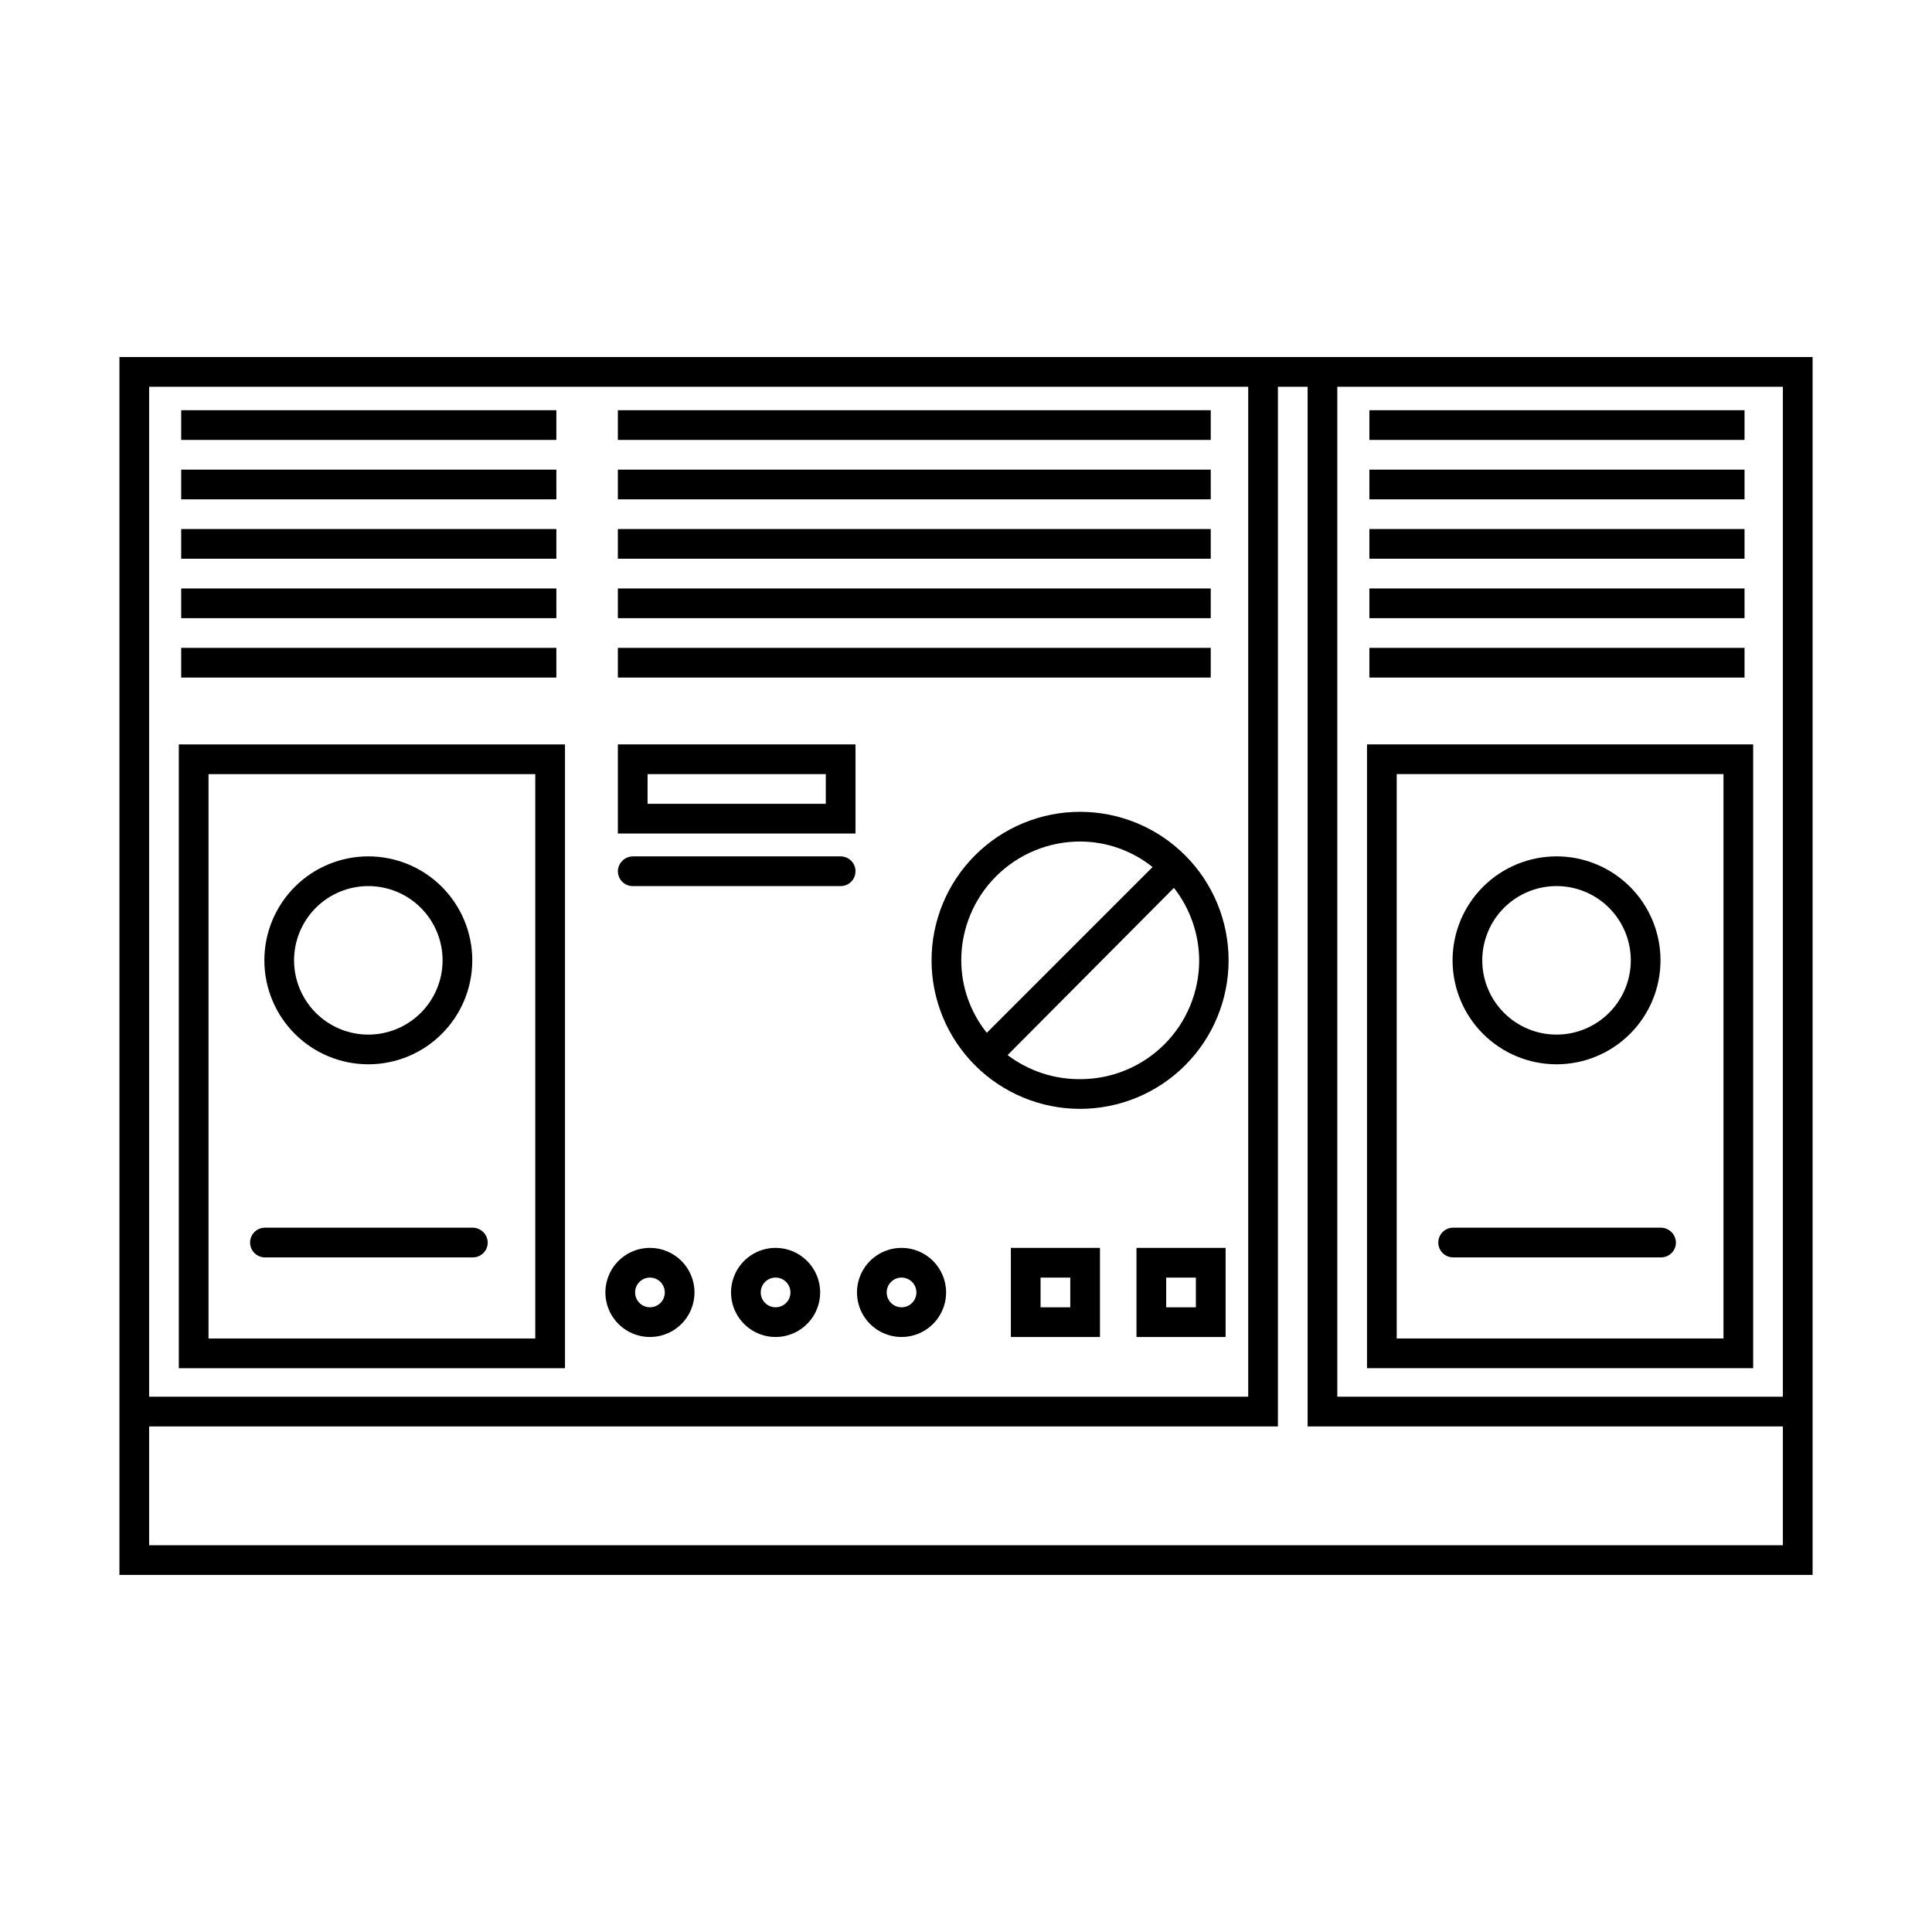
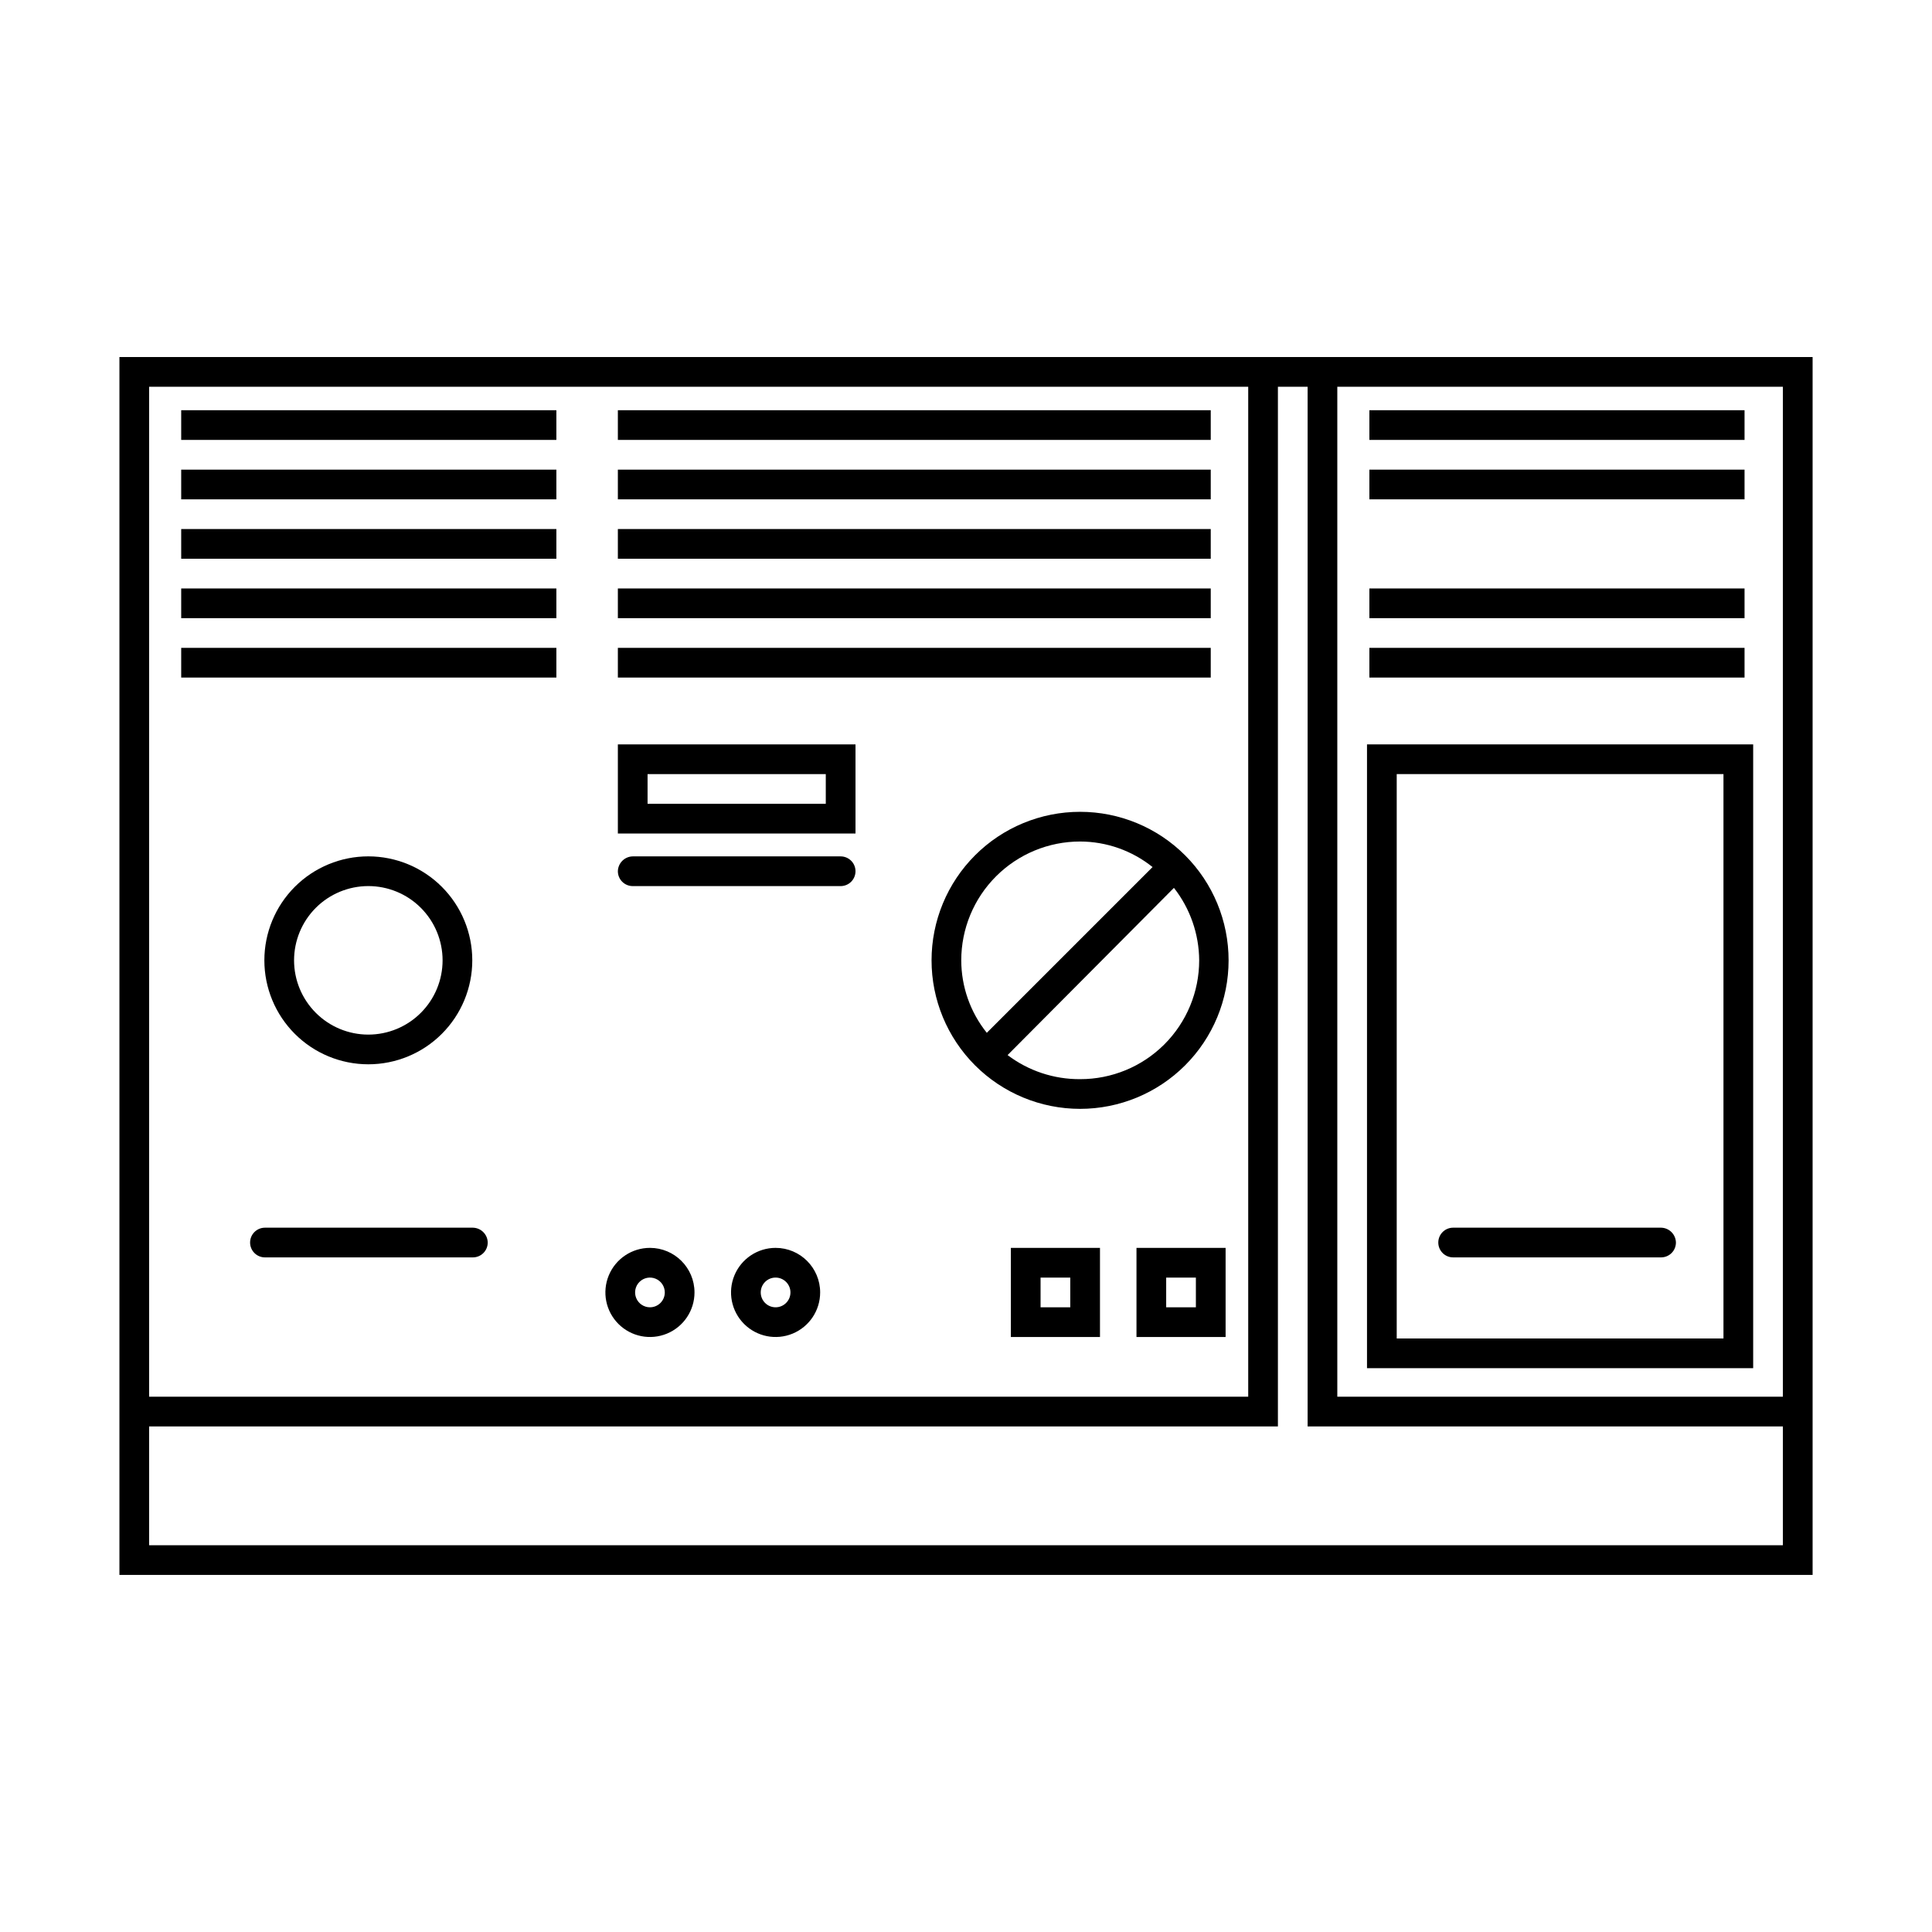
<svg xmlns="http://www.w3.org/2000/svg" fill="#000000" width="800px" height="800px" version="1.1" viewBox="144 144 512 512">
  <g>
    <path d="m490.53 238.62h-314.88v322.75h448.71v-322.75zm125.95 7.871v267.65h-118.08v-267.65zm-432.96 0h291.27v267.65l-291.27 0.004zm432.96 307.01-432.96 0.004v-31.488h299.14v-275.52h7.871v275.52h125.95z" />
    <path d="m608.61 341.27h-102.34v165.31h102.34zm-7.871 157.44h-86.594v-149.57h86.594z" />
    <path d="m506.9 252.71h99.422v7.871h-99.422z" />
    <path d="m506.9 268.46h99.422v7.871h-99.422z" />
-     <path d="m506.9 284.2h99.422v7.871h-99.422z" />
    <path d="m506.9 299.95h99.422v7.871h-99.422z" />
    <path d="m506.9 315.69h99.422v7.871h-99.422z" />
    <path d="m529.1 477.22h55.105-0.004c1.043 0 2.047-0.414 2.785-1.152 0.738-0.738 1.152-1.738 1.152-2.785-0.043-2.156-1.781-3.891-3.938-3.934h-55.105 0.004c-2.176 0-3.938 1.762-3.938 3.934 0 1.047 0.414 2.047 1.152 2.785 0.738 0.738 1.738 1.152 2.785 1.152z" />
    <path d="m430.23 359.14c-10.438 0-20.449 4.144-27.832 11.527-7.379 7.379-11.527 17.391-11.527 27.832 0 10.438 4.148 20.449 11.527 27.832 7.383 7.379 17.395 11.527 27.832 11.527 10.441 0 20.449-4.148 27.832-11.527 7.383-7.383 11.527-17.395 11.527-27.832 0-10.441-4.144-20.453-11.527-27.832-7.383-7.383-17.391-11.527-27.832-11.527zm-31.488 39.359c0-8.352 3.316-16.363 9.223-22.266 5.906-5.906 13.914-9.223 22.266-9.223 6.984 0.012 13.758 2.398 19.207 6.769l-43.926 43.926c-4.371-5.449-6.758-12.223-6.769-19.207zm31.488 31.488c-6.93 0.043-13.68-2.195-19.207-6.379l44.082-44.316c4.297 5.484 6.648 12.238 6.691 19.207 0 8.363-3.328 16.387-9.25 22.293s-13.949 9.215-22.316 9.195z" />
-     <path d="m556.5 426.05c7.305 0 14.312-2.902 19.48-8.07 5.168-5.168 8.07-12.176 8.07-19.48 0-7.309-2.902-14.316-8.07-19.484-5.168-5.164-12.176-8.07-19.48-8.07-7.309 0-14.316 2.906-19.484 8.07-5.168 5.168-8.07 12.176-8.07 19.484 0 7.305 2.902 14.312 8.07 19.48s12.176 8.07 19.484 8.07zm0-47.23c5.219 0 10.223 2.07 13.914 5.762 3.691 3.691 5.766 8.699 5.766 13.918s-2.074 10.223-5.766 13.914c-3.691 3.691-8.695 5.766-13.914 5.766-5.223 0-10.227-2.074-13.918-5.766-3.691-3.691-5.766-8.695-5.766-13.914s2.074-10.227 5.766-13.918c3.691-3.691 8.695-5.762 13.918-5.762z" />
-     <path d="m191.39 506.59h102.34v-165.31h-102.34zm7.871-157.44h86.594v149.57h-86.594z" />
    <path d="m307.74 364.89h62.977v-23.617h-62.977zm7.871-15.742h47.23v7.871h-47.23z" />
    <path d="m192.02 252.71h99.422v7.871h-99.422z" />
    <path d="m192.02 268.46h99.422v7.871h-99.422z" />
    <path d="m192.02 284.2h99.422v7.871h-99.422z" />
    <path d="m192.02 299.95h99.422v7.871h-99.422z" />
    <path d="m192.02 315.69h99.422v7.871h-99.422z" />
    <path d="m366.78 370.95h-55.105 0.004c-2.156 0.043-3.894 1.781-3.938 3.938 0 1.043 0.414 2.047 1.152 2.785 0.738 0.734 1.738 1.152 2.785 1.152h55.105-0.004c1.047 0 2.047-0.418 2.785-1.152 0.738-0.738 1.152-1.742 1.152-2.785s-0.414-2.047-1.152-2.781c-0.738-0.738-1.738-1.156-2.785-1.156z" />
    <path d="m307.74 252.71h157.12v7.871h-157.12z" />
    <path d="m307.74 268.46h157.12v7.871h-157.12z" />
    <path d="m307.74 284.2h157.12v7.871h-157.12z" />
    <path d="m307.74 299.95h157.12v7.871h-157.12z" />
    <path d="m307.74 315.69h157.12v7.871h-157.12z" />
    <path d="m269.32 469.35h-55.105c-2.172 0-3.938 1.762-3.938 3.934 0 1.047 0.418 2.047 1.156 2.785 0.734 0.738 1.738 1.152 2.781 1.152h55.105c1.043 0 2.043-0.414 2.781-1.152 0.738-0.738 1.152-1.738 1.152-2.785-0.039-2.156-1.777-3.891-3.934-3.934z" />
    <path d="m241.61 426.05c7.309 0 14.316-2.902 19.48-8.07 5.168-5.168 8.07-12.176 8.07-19.48 0-7.309-2.902-14.316-8.07-19.484-5.164-5.164-12.172-8.07-19.48-8.07-7.309 0-14.316 2.906-19.48 8.07-5.168 5.168-8.07 12.176-8.07 19.484 0 7.305 2.902 14.312 8.07 19.48 5.164 5.168 12.172 8.07 19.48 8.07zm0-47.23c5.219 0 10.227 2.07 13.914 5.762 3.691 3.691 5.766 8.699 5.766 13.918s-2.074 10.223-5.766 13.914c-3.688 3.691-8.695 5.766-13.914 5.766s-10.227-2.074-13.914-5.766c-3.691-3.691-5.766-8.695-5.766-13.914s2.074-10.227 5.766-13.918c3.688-3.691 8.695-5.762 13.914-5.762z" />
    <path d="m411.89 498.32h23.617v-23.617h-23.617zm7.871-15.742h7.871v7.871h-7.871z" />
    <path d="m445.18 498.32h23.617v-23.617h-23.617zm7.871-15.742h7.871v7.871h-7.871z" />
    <path d="m316.24 474.7c-4.773 0-9.078 2.879-10.906 7.289-1.828 4.414-0.82 9.492 2.559 12.871 3.379 3.375 8.457 4.387 12.867 2.559 4.414-1.828 7.289-6.133 7.289-10.91 0-6.519-5.285-11.809-11.809-11.809zm0 15.742v0.004c-1.59 0-3.023-0.961-3.633-2.43-0.609-1.473-0.273-3.164 0.852-4.289 1.125-1.129 2.82-1.465 4.289-0.855 1.473 0.609 2.43 2.047 2.43 3.637 0 1.043-0.414 2.047-1.152 2.785-0.738 0.738-1.738 1.152-2.785 1.152z" />
    <path d="m349.54 474.7c-4.777 0-9.082 2.879-10.91 7.289-1.828 4.414-0.816 9.492 2.559 12.871 3.379 3.375 8.457 4.387 12.871 2.559 4.41-1.828 7.289-6.133 7.289-10.91 0-6.519-5.289-11.809-11.809-11.809zm0 15.742v0.004c-2.176 0-3.938-1.762-3.938-3.938 0-2.172 1.762-3.938 3.938-3.938 2.172 0 3.938 1.766 3.938 3.938 0 2.176-1.766 3.938-3.938 3.938z" />
-     <path d="m382.92 474.7c-4.777 0-9.082 2.879-10.91 7.289-1.828 4.414-0.816 9.492 2.559 12.871 3.379 3.375 8.457 4.387 12.867 2.559 4.414-1.828 7.289-6.133 7.289-10.91 0-6.519-5.285-11.809-11.805-11.809zm0 15.742v0.004c-2.176 0-3.938-1.762-3.938-3.938 0-2.172 1.762-3.938 3.938-3.938 2.172 0 3.934 1.766 3.934 3.938 0 2.176-1.762 3.938-3.934 3.938z" />
  </g>
</svg>